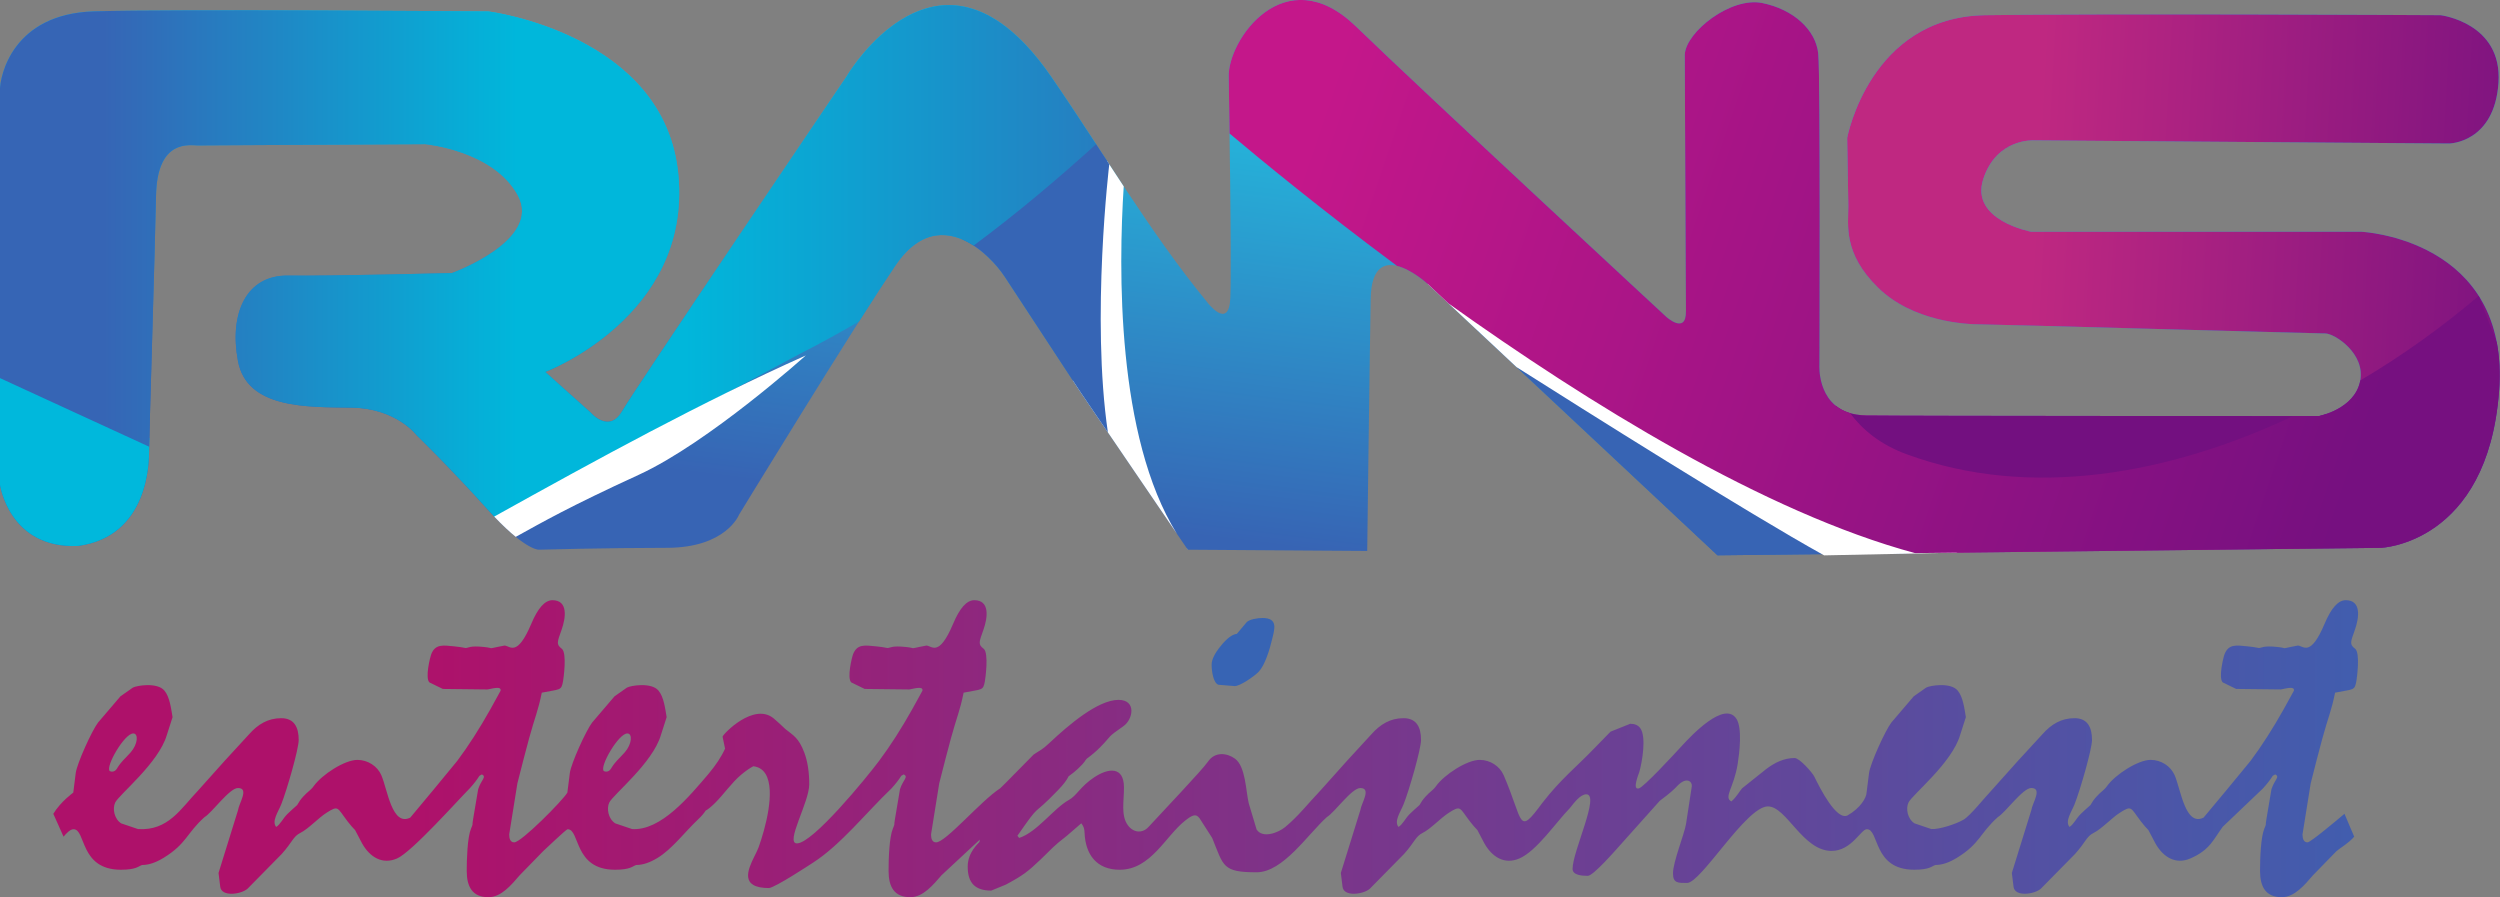
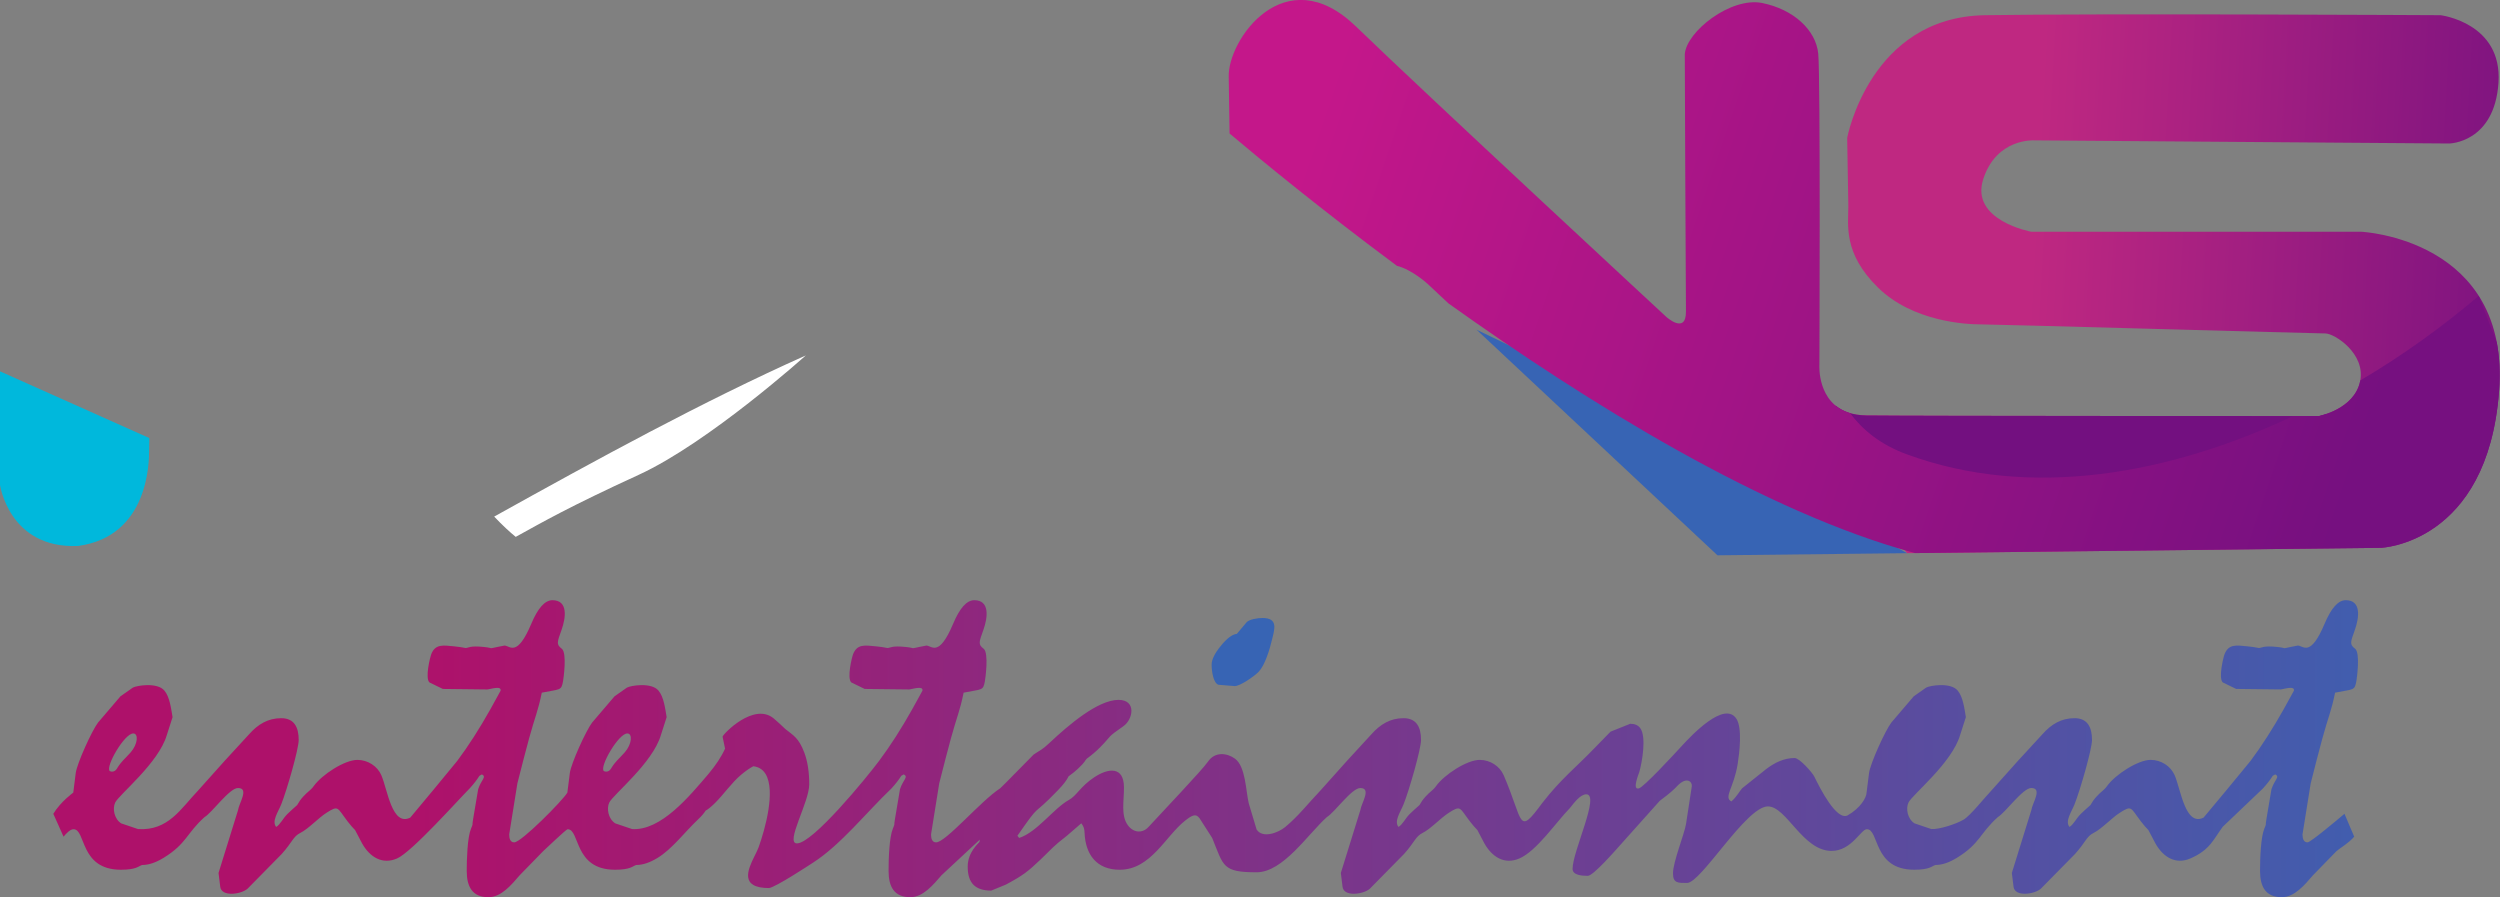
<svg xmlns="http://www.w3.org/2000/svg" xmlns:ns1="http://sodipodi.sourceforge.net/DTD/sodipodi-0.dtd" xmlns:ns2="http://www.inkscape.org/namespaces/inkscape" xmlns:xlink="http://www.w3.org/1999/xlink" xml:space="preserve" width="145.269mm" height="52.143mm" style="clip-rule:evenodd;fill-rule:evenodd;image-rendering:optimizeQuality;shape-rendering:geometricPrecision;text-rendering:geometricPrecision" viewBox="0 0 14526.937 5214.282" id="svg125" ns1:docname="RANS Entertainment [blogovector.com].svg" ns2:version="1.1.1 (3bf5ae0d25, 2021-09-20)">
  <rect x="0" y="0" width="14526.937" height="5214.282" fill="#808080" stroke="none" />
  <defs id="defs37">
    <style type="text/css" id="style2">       .fil11 {fill:#00B8DC}    .fil17 {fill:#3665B5}    .fil14 {fill:#3764B4}    .fil1 {fill:#4154FF}    .fil13 {fill:#731080}    .fil15 {fill:white}    .fil2 {fill:white}    .fil23 {fill:black;fill-rule:nonzero}    .fil5 {fill:#009933;fill-rule:nonzero}    .fil6 {fill:#0F5FFF;fill-rule:nonzero}    .fil9 {fill:#3764B4;fill-rule:nonzero}    .fil0 {fill:#B3B3B3;fill-rule:nonzero}    .fil4 {fill:red;fill-rule:nonzero}    .fil3 {fill:#FFCC00;fill-rule:nonzero}    .fil7 {fill:white;fill-rule:nonzero}    .fil21 {fill:url(#id0)}    .fil19 {fill:url(#id1)}    .fil16 {fill:url(#id2)}    .fil12 {fill:url(#id3)}    .fil22 {fill:url(#id4)}    .fil18 {fill:url(#id5)}    .fil10 {fill:url(#id6)}    .fil20 {fill:url(#id7)}    .fil8 {fill:url(#id8);fill-rule:nonzero}     </style>
    <linearGradient id="id0" gradientUnits="userSpaceOnUse" x1="7777.98" y1="5777.94" x2="5178.46" y2="4894.42">
      <stop offset="0" style="stop-opacity:1; stop-color:#761080" id="stop4" />
      <stop offset="1" style="stop-opacity:1; stop-color:#C4178A" id="stop6" />
    </linearGradient>
    <linearGradient id="id1" gradientUnits="userSpaceOnUse" x1="4817.23" y1="5961.87" x2="4948.51" y2="4907.55">
      <stop offset="0" style="stop-opacity:1; stop-color:#3764B4" id="stop9" />
      <stop offset="1" style="stop-opacity:1; stop-color:#24B6DB" id="stop11" />
    </linearGradient>
    <linearGradient id="id2" gradientUnits="userSpaceOnUse" xlink:href="#id0" x1="7778" y1="2559.22" x2="5178.49" y2="1675.7">  </linearGradient>
    <linearGradient id="id3" gradientUnits="userSpaceOnUse" x1="6971.09" y1="1803.4" x2="8360.21" y2="1880.01">
      <stop offset="0" style="stop-opacity:1; stop-color:#BF2881" id="stop15" />
      <stop offset="1" style="stop-opacity:1; stop-color:#731080" id="stop17" />
    </linearGradient>
    <linearGradient id="id4" gradientUnits="userSpaceOnUse" x1="2129.58" y1="4825.54" x2="5096.79" y2="4825.54">
      <stop offset="0" style="stop-opacity:1; stop-color:#3665B5" id="stop20" />
      <stop offset="0.349" style="stop-opacity:1; stop-color:#00B7DB" id="stop22" />
      <stop offset="0.49" style="stop-opacity:1; stop-color:#00B7DB" id="stop24" />
      <stop offset="1" style="stop-opacity:1; stop-color:#3764B4" id="stop26" />
    </linearGradient>
    <linearGradient id="id5" gradientUnits="userSpaceOnUse" xlink:href="#id4" x1="2129.61" y1="1606.8" x2="5096.82" y2="1606.8">  </linearGradient>
    <linearGradient id="id6" gradientUnits="userSpaceOnUse" xlink:href="#id1" x1="4817.25" y1="2743.14" x2="4948.54" y2="1688.82">  </linearGradient>
    <linearGradient id="id7" gradientUnits="userSpaceOnUse" xlink:href="#id3" x1="6971.07" y1="5022.13" x2="8360.18" y2="5098.74">  </linearGradient>
    <linearGradient id="id8" gradientUnits="userSpaceOnUse" x1="2911.98" y1="3451.87" x2="8275.36" y2="3451.87">
      <stop offset="0" style="stop-opacity:1; stop-color:#AE116A" id="stop32" />
      <stop offset="1" style="stop-opacity:1; stop-color:#3665B5" id="stop34" />
    </linearGradient>
    <linearGradient ns2:collect="always" xlink:href="#id3" id="linearGradient1024" gradientUnits="userSpaceOnUse" x1="6971.09" y1="1803.4" x2="8360.21" y2="1880.01" />
  </defs>
  <g id="Layer_x0020_1" ns2:label="Layer 1" ns2:groupmode="layer" transform="translate(2263.465,2080.273)">
    <g id="g93" transform="matrix(2.32,0,0,2.32,-6601.089,-5343.209)">
      <path class="fil8" d="m 2203.37,3243.46 c -22,0 -69.99,83.08 -58.96,94.05 1.43,1.42 11.71,4.59 17.95,-5.73 11.61,-19.24 18.47,-22.68 34.6,-40.98 17.96,-20.37 20.08,-47.34 6.41,-47.34 z m 1237.49,0 c -22,0 -69.99,83.08 -58.96,94.05 1.43,1.42 11.72,4.59 17.95,-5.73 11.62,-19.24 18.47,-22.68 34.61,-40.98 17.96,-20.37 20.07,-47.34 6.4,-47.34 z M 2003.2,3444.72 c 18.47,-30.6 49.96,-53.04 49.98,-53.07 l 6.2,-49.26 c 3.3,-24.13 40.24,-105.57 55.76,-126.11 l 56.19,-65.81 31.19,-21.87 c 9.49,-5.21 60.89,-13.78 78.83,7.43 13.6,16.08 16.77,44.83 20.51,66.66 l -14.32,44.59 c -20.47,70.47 -120.27,149.73 -129.46,169.42 -7.08,15.17 -2.35,40.89 15.17,52.01 l 42.09,14.23 c 75.63,4.97 107.21,-51.13 150.36,-96.39 l 67.09,-74.94 60.88,-66.24 c 22.12,-24.96 47.41,-40.13 80.33,-40.13 32.85,0 43.79,23.11 43.79,54.56 0,23.03 -29.81,126.36 -43.79,161.36 -7.54,18.89 -24.43,42.21 -12.61,56.47 10.32,-6.15 16.64,-20.99 27.78,-32.06 7.05,-6.79 15.17,-14.43 24.78,-22.71 3.84,-7.01 8.54,-14.02 14.74,-20.81 12.6,-14.07 18.55,-15.31 26.92,-26.96 20.34,-28.31 77.12,-65.39 109.16,-65.39 25.93,0 50.04,15.36 60.04,38.42 15.57,35.94 26.54,128.96 72.42,106.16 0.64,-0.32 111.87,-134.32 117.47,-141.82 28.19,-37.58 55.97,-81.11 83.53,-130.15 l 25.2,-45.86 c 3.08,-13.91 -27.65,-3.18 -33.32,-3.18 l -111.3,-1.28 -33.55,-16.34 c -11.46,-10.95 1.87,-64.16 4.49,-70.7 10.27,-25.62 28.52,-22.67 58.75,-19.53 10.25,1.06 19.23,2.33 27.35,4.03 7.27,0.01 9.69,-6.42 46.14,-2.55 27.48,2.91 7.62,5.18 34.18,-0.21 5.34,-1.06 10.9,-2.12 17.31,-3.4 13.7,0.65 31.15,30.33 67.08,-54.99 16.45,-39.06 33.96,-58.59 52.76,-58.59 39.68,0 33.66,43.97 22.86,74.3 -10.77,30.29 -13.94,36.32 0.43,47.14 13.81,10.39 4.19,76.28 3.42,80.67 -4.43,25.43 -6.88,19.99 -53.41,29.51 -9.24,45.99 -17.09,60.58 -31.83,114.65 -8.55,31.63 -18.37,69.21 -29.27,112.53 l -20.51,127.8 c 0,9.84 2.4,19.96 12.61,19.96 17.68,0 121.34,-104.66 133.06,-124.62 l 6.2,-49.26 c 3.29,-24.13 40.23,-105.57 55.75,-126.11 l 56.19,-65.81 31.19,-21.87 c 9.49,-5.21 60.89,-13.78 78.83,7.43 13.6,16.08 16.77,44.83 20.51,66.66 l -14.31,44.59 c -20.48,70.47 -120.27,149.73 -129.47,169.42 -7.08,15.17 -2.35,40.89 15.17,52.01 l 42.09,14.23 c 72.53,4.76 143.88,-82.73 190.53,-137.15 19.44,-23.14 33.54,-44.59 42.3,-64.33 l -6.2,-29.94 c 0.86,-6.31 78.89,-87.58 128.61,-45.22 9.62,8.28 19.23,16.99 28.42,25.9 20.58,16.58 33.62,22.21 47.42,58.6 8.34,21.87 12.61,48.62 12.61,80.04 0,45.3 -61.05,147.98 -30.77,147.98 39.73,0 174.6,-164.97 205.49,-206.36 28.2,-37.58 55.97,-81.11 83.53,-130.15 l 25.21,-45.86 c 3.07,-13.91 -27.65,-3.18 -33.33,-3.18 l -111.3,-1.28 -33.54,-16.34 c -11.46,-10.95 1.86,-64.16 4.49,-70.7 10.27,-25.62 28.51,-22.67 58.75,-19.53 10.25,1.06 19.22,2.33 27.34,4.03 7.27,0.01 9.7,-6.42 46.15,-2.55 27.47,2.91 7.62,5.18 34.18,-0.21 5.34,-1.06 10.89,-2.12 17.3,-3.4 13.7,0.65 31.15,30.33 67.08,-54.99 16.45,-39.06 33.97,-58.59 52.77,-58.59 39.68,0 33.66,43.97 22.86,74.3 -10.78,30.29 -13.95,36.32 0.43,47.14 13.8,10.39 4.18,76.28 3.42,80.67 -4.43,25.43 -6.89,19.99 -53.42,29.51 -9.23,45.99 -17.09,60.58 -31.83,114.65 -8.54,31.63 -18.37,69.21 -29.26,112.53 l -20.51,127.8 c 0,9.84 2.39,19.96 12.6,19.96 24.49,0 111.36,-103.43 160.62,-135.45 5.36,-4.33 72.92,-73.92 83.75,-84.5 16.9,-11.66 19.17,-9.8 40.59,-29.94 46.51,-43.74 120.31,-107 171.98,-107 45.82,0 36.26,49.16 12.39,65.82 -43.61,30.42 -26.75,20.78 -58.11,52.65 -9.61,9.76 -20.73,19.32 -33.76,28.87 -5.9,5.9 -1.99,6.3 -22.43,25.48 -5.77,5.52 -13.46,11.68 -23.07,18.68 -4.27,9.13 -13.25,21.02 -27.35,35.46 -69.35,72.08 -38.65,23.98 -100.83,113.37 l 4.27,5.52 c 45.04,-14.57 86.49,-74.14 124.55,-95.11 20.03,-11.04 28.45,-33.65 63.66,-56.9 36.42,-24.05 73.79,-26.83 74.35,24.41 0.38,35.1 -8.27,70.86 9.61,95.54 13.89,19.18 36.33,21.48 51.92,4.46 36.67,-40.03 134.51,-142.49 148.65,-163.26 18.18,-26.72 48.61,-21.6 67.72,-7.86 26.7,19.19 27.36,80.44 34.4,111.04 l 19.87,66.45 c 15.01,23.34 54.42,8.31 71.99,-6.37 33.57,-27.9 55.67,-57.4 87.78,-91.08 l 67.08,-74.94 60.88,-66.24 c 22.12,-24.96 47.42,-40.13 80.33,-40.13 32.85,0 43.8,23.11 43.8,54.56 0,23.03 -29.82,126.36 -43.8,161.36 -7.54,18.89 -24.43,42.21 -12.6,56.47 10.31,-6.15 16.64,-20.99 27.77,-32.06 7.05,-6.79 15.17,-14.43 24.78,-22.71 3.85,-7.01 8.55,-14.02 14.74,-20.81 12.6,-14.07 18.55,-15.31 26.92,-26.96 20.34,-28.31 77.13,-65.39 109.17,-65.39 25.92,0 50.03,15.36 60.03,38.42 50.64,116.87 34.45,153.73 96.74,69.43 47.18,-60.77 83.27,-87.94 131.39,-138 11.32,-11.68 24.35,-25.27 39.52,-40.55 14.96,-5.74 31.4,-12.32 49.35,-19.75 11.32,0 19.65,3.61 25,10.83 15.86,21.03 5.05,84.44 -2.35,110.19 -1.36,4.7 -18.45,44.88 -1.29,40.97 11.99,-2.72 85.83,-82.57 107.25,-105.94 25.6,-27.92 107.81,-115.06 137.58,-68.15 14.81,23.33 7.22,85.81 2.99,112.31 -9.67,60.69 -35.98,83.82 -15.81,94.27 13.18,-11.46 21.22,-26.76 26.92,-32.91 l 60.03,-47.98 c 21.58,-16.43 45.15,-27.82 71.36,-27.82 12.4,0 44.52,36.57 49.35,46.5 14.06,28.94 55.17,110.4 83,97.39 32.88,-18.45 47.87,-45.31 47.92,-57.26 l 6.2,-49.26 c 3.3,-24.13 40.23,-105.57 55.76,-126.11 l 56.18,-65.81 31.19,-21.87 c 9.5,-5.21 60.89,-13.78 78.83,7.43 13.6,16.08 16.77,44.83 20.51,66.66 l -14.31,44.59 c -20.47,70.47 -120.27,149.73 -129.47,169.42 -7.08,15.17 -2.34,40.89 15.18,52.01 l 42.08,14.23 c 20.1,1.32 62.3,-12.74 80.54,-23.35 16.81,-9.57 51.57,-53.89 69.83,-73.04 l 67.08,-74.94 60.89,-66.24 c 22.11,-24.96 47.41,-40.13 80.32,-40.13 32.86,0 43.8,23.11 43.8,54.56 0,23.03 -29.82,126.36 -43.8,161.36 -7.54,18.89 -24.42,42.21 -12.6,56.47 10.32,-6.15 16.64,-20.99 27.77,-32.06 7.05,-6.79 15.17,-14.43 24.78,-22.71 3.85,-7.01 8.55,-14.02 14.74,-20.81 12.6,-14.07 18.55,-15.31 26.92,-26.96 20.34,-28.31 77.13,-65.39 109.17,-65.39 25.93,0 50.03,15.36 60.03,38.42 15.57,35.94 26.54,128.96 72.42,106.16 0.65,-0.32 111.87,-134.32 117.47,-141.82 28.2,-37.58 55.97,-81.11 83.53,-130.15 l 25.21,-45.86 c 3.07,-13.91 -27.65,-3.18 -33.33,-3.18 l -111.3,-1.28 -33.54,-16.34 c -11.46,-10.95 1.86,-64.16 4.49,-70.7 10.27,-25.62 28.51,-22.67 58.75,-19.53 10.25,1.06 19.22,2.33 27.34,4.03 7.27,0.01 9.7,-6.42 46.15,-2.55 27.47,2.91 7.62,5.18 34.18,-0.21 5.34,-1.06 10.89,-2.12 17.3,-3.4 13.7,0.65 31.15,30.33 67.08,-54.99 16.45,-39.06 33.97,-58.59 52.77,-58.59 39.68,0 33.66,43.97 22.86,74.3 -10.78,30.29 -13.95,36.32 0.43,47.14 13.8,10.39 4.18,76.28 3.42,80.67 -4.43,25.43 -6.89,19.99 -53.42,29.51 -9.23,45.99 -17.09,60.58 -31.83,114.65 -8.54,31.63 -18.37,69.21 -29.26,112.53 l -20.51,127.8 c 0,9.84 2.39,19.96 12.6,19.96 7.54,0 72.8,-54.95 92.51,-71.55 l 24.35,57.33 c -15.05,17.33 -34.9,27.9 -44.44,36.3 l -58.53,60.08 c -21.01,24.25 -46.31,55.2 -78.41,55.2 -40.44,0 -54.47,-26.43 -54.47,-65.81 0,-29.77 1.65,-83.77 10.68,-105.73 6.68,-16.25 1.71,-4.48 5.55,-25.48 l 12.39,-73.46 c 7.53,-23.63 22.02,-30.88 9.4,-37.15 l -6.19,3.61 c -6.2,9.98 -14.32,20.38 -24.35,31.42 l -100.84,96.18 c -23.18,31.16 -31.53,57.91 -81.15,79.4 -37.1,16.07 -68.26,-3.45 -87.59,-37.79 -4.91,-8.92 -10.68,-19.96 -17.52,-33.33 -5.34,-5.31 -11.53,-12.32 -18.37,-21.23 -27.06,-35.29 -22.46,-41.6 -53.2,-22.08 -20.38,12.94 -45.42,40.4 -65.37,50.31 -18.4,9.15 -19.62,22.6 -46.78,52.87 l -85.67,87.04 c -15.65,13.97 -65.2,21.25 -68.36,-4.88 -1.5,-11.46 -3,-22.93 -4.28,-34.61 l 48.71,-156.89 c 2.62,-18.29 28.77,-55.84 0,-55.84 -21.42,0 -64.6,61.47 -83.74,72.82 -45.8,41.19 -44.7,66.63 -102.73,102.13 -19.44,11.88 -37.18,17.83 -53.62,17.83 -9.01,2.63 -13.63,11.89 -53.2,11.89 -103.72,0 -87.1,-101.49 -118.57,-101.49 -14.8,0 -38.36,54.36 -88.41,54.36 -72.28,0 -112.75,-111.47 -159.37,-111.47 -54.49,0 -167.18,191.72 -202.53,191.72 -22.22,0 -35.25,0.86 -35.25,-23.99 0,-28.35 28.3,-97.73 32.69,-123.78 l 14.52,-94.69 c 0.9,-12.17 -13.38,-23.3 -34.6,-2.34 -4.92,5.31 -10.47,10.62 -16.67,16.14 -5.98,5.31 -15.81,12.95 -29.05,22.93 L 5934.86,3515 c -19.9,22.3 -74.58,85.13 -88.44,85.13 -15.09,0 -38.03,-1.88 -38.03,-17.41 0,-44.34 69.47,-186.83 34.4,-186.83 -15.14,0 -30.84,21.68 -41.23,34.61 -35.24,36.18 -82.9,107.25 -126.44,126.11 -37.1,16.07 -68.26,-3.45 -87.59,-37.79 -4.92,-8.92 -10.69,-19.96 -17.52,-33.33 -5.34,-5.31 -11.54,-12.32 -18.37,-21.23 -27.06,-35.29 -22.46,-41.6 -53.2,-22.08 -20.38,12.94 -45.43,40.4 -65.37,50.31 -18.4,9.15 -19.62,22.6 -46.79,52.87 l -85.67,87.04 c -15.64,13.97 -65.19,21.25 -68.36,-4.88 -1.49,-11.46 -2.99,-22.93 -4.27,-34.61 l 48.71,-156.89 c 2.62,-18.29 28.77,-55.84 0,-55.84 -21.43,0 -64.6,61.47 -83.75,72.82 -47.77,42.97 -109.48,138.21 -176,138.21 -85.91,0 -82.32,-15.11 -111.09,-85.77 l -31.83,-49.68 c -8.63,-11.02 -16.12,-9.73 -36.11,6.16 -49.2,38.74 -85.86,122.93 -163.82,122.93 -56.99,0 -85.73,-37.03 -88.02,-92.78 -0.4,-9.68 -1.66,-15 -8.12,-23.57 l -36.1,31.21 c -36.22,27.94 -36.15,31.22 -65.38,59.02 -32.83,31.25 -45.04,40.66 -87.8,63.48 l -36.32,14.87 c -40.89,0 -58.96,-19.58 -58.96,-60.09 0,-36.9 28.11,-59.14 29.48,-61.78 0.32,-2.09 0.58,-3.98 0.78,-5.73 l -95.6,88.95 c -21.01,24.25 -46.31,55.2 -78.41,55.2 -40.44,0 -54.47,-26.43 -54.47,-65.81 0,-29.77 1.65,-83.77 10.68,-105.73 6.68,-16.25 1.71,-4.48 5.55,-25.48 l 12.39,-73.46 c 7.53,-23.63 22.02,-30.88 9.4,-37.15 l -6.19,3.61 c -6.2,9.98 -14.32,20.38 -24.35,31.42 -63.54,60.59 -126.93,141.18 -196.52,185.98 -10.14,6.53 -92.68,60.97 -110.23,63.7 -17.52,0 -30.77,-2.55 -39.53,-7.86 -32.52,-19.32 4.62,-69.97 13.25,-94.05 16.84,-47.06 42.77,-141.07 17.73,-183.44 -6.84,-11.46 -17.31,-18.25 -30.98,-19.74 -9.18,4.88 -19.22,11.89 -30.12,21.02 -24.86,21.03 -43.48,48.94 -65.58,70.91 -9.62,9.55 -17.52,15.92 -23.72,19.32 -3.85,6.15 -9.83,13.37 -18.16,21.23 -34.21,32.25 -65.29,74.52 -102.09,97.03 -19.44,11.88 -37.17,17.83 -53.62,17.83 -9,2.63 -13.62,11.89 -53.19,11.89 -103.72,0 -87.1,-101.49 -118.57,-101.49 -3.49,0 -55.56,49.96 -61.28,54.99 l -58.54,60.08 c -21,24.25 -46.31,55.2 -78.4,55.2 -40.45,0 -54.48,-26.43 -54.48,-65.81 0,-29.77 1.66,-83.77 10.68,-105.73 6.68,-16.25 1.72,-4.48 5.56,-25.48 l 12.39,-73.46 c 7.53,-23.63 22.02,-30.88 9.4,-37.15 l -6.2,3.61 c -6.19,9.98 -14.31,20.38 -24.35,31.42 -28.19,28.18 -144.96,159.54 -181.99,175.58 -37.09,16.07 -68.25,-3.45 -87.58,-37.79 -4.92,-8.92 -10.69,-19.96 -17.52,-33.33 -5.34,-5.31 -11.54,-12.32 -18.37,-21.23 -27.06,-35.29 -22.46,-41.6 -53.2,-22.08 -20.39,12.94 -45.43,40.4 -65.37,50.31 -18.41,9.15 -19.62,22.6 -46.79,52.87 l -85.67,87.04 c -15.64,13.97 -65.19,21.25 -68.36,-4.88 -1.5,-11.46 -2.99,-22.93 -4.28,-34.61 l 48.72,-156.89 c 2.62,-18.29 28.76,-55.84 0,-55.84 -21.43,0 -64.6,61.47 -83.75,72.82 -45.8,41.19 -44.7,66.63 -102.73,102.13 -19.44,11.88 -37.17,17.83 -53.62,17.83 -9.01,2.63 -13.62,11.89 -53.2,11.89 -103.71,0 -87.09,-101.49 -118.56,-101.49 -8.71,0 -18.52,10.91 -25,18.69 z" id="path65" style="fill:url(#id8)" />
      <path class="fil9" d="m 5031.89,2954.29 c 40.03,0 29.85,28.67 23.93,53.5 -6.11,25.63 -17.66,64.27 -33.54,81.1 -10.62,11.26 -48.79,37.65 -61.1,35.89 l -39.31,-3.19 c -13.15,-3.29 -17.52,-33.82 -17.52,-50.32 0,-12.52 7.48,-28.23 22.86,-46.92 15.17,-18.89 28.63,-29.08 40.38,-30.36 7.05,-8.7 15.38,-18.47 24.99,-29.72 7.3,-6.77 27.12,-9.98 39.31,-9.98 z" id="path67" />
      <g id="g91">
-         <path class="fil10" d="m 1869.49,2620.15 v -987.56 c 0,-36.84 31.89,-191.41 234.9,-197.68 203,-6.27 988.93,0.17 988.93,0.17 0,0 443.71,56.43 475.61,410.7 31.9,354.27 -333.51,492.22 -333.51,492.22 l 113.83,101.88 c 0,0 45.68,53.3 78.31,-3.13 32.62,-56.43 561.88,-837.86 561.88,-837.86 0,0 234.91,-404.43 513.32,0 129.24,187.74 246.59,389.26 390.43,564.32 0,0 54.38,72.11 58,-10.18 3.63,-82.3 -3.64,-530.62 -4,-553.36 -3.62,-92.09 140.31,-299.4 318.67,-126.96 178.35,172.43 777.22,727.34 777.22,727.34 0,0 50.02,45.46 49.3,-14.11 -0.72,-59.57 -2.9,-643.48 -2.9,-643.48 3.62,-56.83 115.28,-144.22 193.58,-128.54 78.31,15.68 134.86,67.41 140.66,126.97 5.8,59.57 2.89,779.08 2.89,779.08 0,0 -8.7,125.41 117.45,126.98 126.16,1.57 1133.93,1.57 1133.93,1.57 0,0 88.45,-17.24 102.95,-87 14.5,-69.76 -64.53,-119.92 -87,-119.92 -22.48,0 -829.43,-22.73 -864.23,-22.73 -34.8,0 -168.93,-6.27 -256.66,-92.48 -87.72,-86.22 -73.96,-156.76 -73.96,-203.79 l -2.9,-170.86 c 0,0 56.54,-302.54 345.1,-307.24 288.55,-4.71 1141.17,0 1141.17,0 0,0 155.16,18.81 145.01,169.3 -10.15,150.48 -123.26,152.05 -123.26,152.05 l -1039.68,-7.83 c 0,0 -94.25,-6.27 -127.6,97.19 -33.35,103.45 120.35,131.67 120.35,131.67 h 826.53 c 0,0 374.1,17.24 345.1,399.73 -29,382.48 -295.82,391.89 -295.82,391.89 L 6171.34,2797.31 5444.87,2117 c 0,0 -139.21,-126.97 -142.11,37.62 -2.9,164.59 -8.7,631.74 -8.7,631.74 l -449.52,-3.13 -266.81,-391.89 -191.41,-291.57 c -38.76,-59.04 -166.76,-186.54 -274.06,-28.22 -107.3,158.33 -391.52,623.89 -391.52,623.89 0,0 -31.91,83.09 -181.27,83.09 -149.35,0 -320.45,4.7 -320.45,4.7 0,0 -36.26,1.57 -129.06,-101.89 -92.81,-103.46 -176.92,-184.97 -176.92,-184.97 0,0 -50.74,-67.41 -162.4,-68.97 -111.65,-1.57 -262.46,3.13 -284.93,-116.79 -22.48,-119.92 21.02,-215.54 125.42,-213.97 102.96,1.55 410.36,-6.27 410.36,-6.27 0,0 226.2,-81.5 165.3,-194.37 -60.91,-112.86 -232.01,-128.54 -232.01,-128.54 l -569.87,3.14 c -19.26,0.1 -101.5,-17.25 -104.4,125.4 -2.9,142.65 -17.41,608.61 -17.41,638 0,29.39 -0.71,215.54 -177.62,239.83 -173.28,7.84 -195.99,-153.68 -195.99,-153.68 z" id="path69" style="fill:url(#id6)" />
        <path class="fil11" d="m 1869.49,2620.15 v -283.73 l 374.24,167.23 c -0.39,16.01 -0.63,26.64 -0.63,30.35 0,29.38 -0.72,215.54 -177.62,239.83 -173.27,7.85 -195.99,-153.68 -195.99,-153.68 z" id="path71" />
        <path class="fil12" d="m 6467.12,2422.34 c 17.31,14.19 41.93,24.18 76.94,24.61 126.16,1.57 1133.93,1.57 1133.93,1.57 0,0 88.45,-17.24 102.95,-87 14.5,-69.76 -64.53,-119.92 -87,-119.92 -22.48,0 -829.43,-22.73 -864.23,-22.73 -34.8,0 -168.93,-6.27 -256.66,-92.48 -87.72,-86.22 -73.96,-156.76 -73.96,-203.79 l -2.9,-170.86 c 0,0 56.54,-302.54 345.1,-307.24 288.55,-4.71 1141.17,0 1141.17,0 0,0 155.16,18.81 145.01,169.3 -10.15,150.48 -123.26,152.05 -123.26,152.05 l -1039.68,-7.83 c 0,0 -94.25,-6.27 -127.6,97.19 -33.35,103.45 120.35,131.67 120.35,131.67 h 826.53 c 0,0 374.1,17.24 345.1,399.73 -29,382.48 -295.82,391.89 -295.82,391.89 l -1187.45,13.44 -175.28,-269.97 z" id="path73" style="fill:url(#linearGradient1024)" />
        <path class="fil13" d="m 6467.13,2422.34 c 17.3,14.19 41.91,24.18 76.94,24.61 126.15,1.57 1133.91,1.57 1133.91,1.57 0,0 7.43,-1.46 18.3,-5.2 v 269.14 H 6594.05 l -123.69,-190.49 z" id="path75" />
        <polygon class="fil14" points="6171.34,2797.31 5567.93,2232.25 6203.55,2537.64 6645.88,2791.94 " id="polygon77" />
-         <path class="fil15" d="m 6772.56,2790.51 -334.09,6.96 C 6246.11,2690.94 5836.6,2432.77 5667.92,2325.88 L 5444.87,2117 l 169.98,-8.88 z" id="path79" />
        <path class="fil16" d="m 4949.27,1740.78 c -1.02,-75.71 -1.95,-133.33 -2.08,-141.11 -3.62,-92.09 140.31,-299.4 318.67,-126.96 178.35,172.43 777.22,727.34 777.22,727.34 0,0 50.02,45.46 49.3,-14.11 -0.72,-59.57 -2.9,-643.48 -2.9,-643.48 3.62,-56.83 115.28,-144.22 193.58,-128.54 78.31,15.68 134.86,67.41 140.66,126.97 5.8,59.57 2.89,779.08 2.89,779.08 0,0 -6.68,96.51 76.84,121.26 31.79,42.69 77.08,79.08 140.96,102.66 309.72,114.28 658.46,50.95 968.94,-95.38 l 64.64,0.01 c 0,0 88.45,-17.24 102.95,-87 0.15,-0.73 0.28,-1.45 0.41,-2.18 107.14,-63.41 207.28,-135.55 296.66,-211.82 l 0.15,0.23 45.19,117.07 c 6.69,35.8 9.01,76.18 5.56,121.79 -29,382.48 -295.82,391.89 -295.82,391.89 l -1167.21,13.21 c -376.47,-101.63 -819.2,-375.98 -1168.25,-625.3 L 5444.87,2117 c 0,0 -39.15,-35.7 -76.36,-44.7 -190.68,-141.74 -341.44,-265.86 -419.24,-331.52 z" id="path81" style="fill:url(#id2)" />
-         <path class="fil15" d="m 4642.55,1809.8 c 13.84,21.17 27.7,42.34 41.64,63.44 -13.29,205.54 -18.36,626.32 133.05,869.89 l -239.51,-351.79 -20.9,-31.83 z m 202.34,973.43 h -0.35 l -3.36,-4.93 c 1.23,1.65 2.46,3.3 3.71,4.93 z" id="path83" />
-         <path class="fil17" d="m 4613.98,1765.85 c 11.31,17.26 22.65,34.61 34.04,51.98 -0.01,0.06 -45.87,383.05 -3.44,671.7 l -66.85,-98.19 -191.41,-291.57 c -18.73,-28.53 -58.3,-73.04 -106.31,-93.57 73.56,-44.44 232.75,-144.91 333.97,-240.35 z" id="path85" />
-         <path class="fil18" d="M 1869.49,2353.39 V 1632.6 c 0,-36.84 31.9,-191.42 234.89,-197.68 203.03,-6.28 988.95,0.17 988.95,0.17 0,0 443.71,56.42 475.6,410.68 31.91,354.28 -333.51,492.22 -333.51,492.22 l 76.16,68.17 37.69,33.73 0.01,0.01 0.02,0.03 v 0.01 l 0.05,0.05 0.04,0.05 0.03,0.03 0.08,0.09 0.06,0.07 0.04,0.03 0.12,0.14 0.07,0.07 0.07,0.08 0.15,0.17 0.07,0.08 0.09,0.1 0.19,0.2 0.06,0.07 0.14,0.15 0.22,0.23 0.05,0.05 0.19,0.19 0.25,0.26 0.02,0.02 0.25,0.26 0.27,0.27 0.02,0.01 0.29,0.29 0.26,0.27 0.05,0.05 0.33,0.32 0.26,0.24 0.08,0.1 0.36,0.33 0.23,0.22 0.15,0.14 0.38,0.36 0.41,0.37 0.4,0.38 0.18,0.15 0.25,0.24 0.45,0.39 0.12,0.12 0.34,0.29 0.46,0.4 0.08,0.07 0.41,0.34 0.48,0.41 0.03,0.03 0.48,0.39 0.49,0.4 0.03,0.03 0.52,0.43 0.46,0.34 0.09,0.09 0.55,0.42 0.4,0.3 0.17,0.13 0.57,0.44 0.35,0.26 0.24,0.17 0.6,0.43 0.29,0.21 0.31,0.23 0.63,0.43 0.22,0.15 0.41,0.28 0.63,0.42 0.16,0.11 0.49,0.31 0.66,0.42 0.09,0.06 0.58,0.36 0.67,0.41 h 0.02 l 0.67,0.41 0.62,0.36 0.07,0.03 0.71,0.4 0.55,0.3 0.16,0.08 0.71,0.38 0.5,0.25 0.23,0.12 0.74,0.36 0.42,0.2 0.33,0.15 0.75,0.34 0.33,0.15 0.42,0.19 0.77,0.31 0.77,0.32 0.78,0.3 0.17,0.05 0.61,0.22 0.79,0.28 c 14.99,5.02 33.15,2.7 48.52,-23.79 32.62,-56.43 561.88,-837.87 561.88,-837.87 0,0 165.87,-285.48 384.04,-136.75 l 3.5,2.38 c 40.4,28.34 82.57,71.6 125.78,134.37 38.14,55.4 75.23,112 112.28,168.76 -97.48,88.22 -198.16,173.18 -306.73,253.84 -56.1,-36.53 -129.99,-47.39 -196.04,50.08 -23.49,34.65 -55.44,84.01 -91.04,139.99 -48.19,28.16 -98.13,55.56 -150.09,82.13 l -762.22,408.18 c -6.04,-6.34 -12.36,-13.15 -18.97,-20.52 -35.06,-39.09 -68.86,-75.03 -97.38,-104.65 h -0.01 l -1,-1.04 -1.19,-1.23 -1.12,-1.18 -1.04,-1.06 -2.16,-2.23 -1.37,-1.42 -0.75,-0.78 -2.11,-2.16 -1.59,-1.66 -0.48,-0.49 -1.71,-1.77 -0.35,-0.35 -1.81,-1.86 -0.22,-0.22 -1.92,-1.98 -0.08,-0.08 -1.98,-2.03 -0.04,-0.05 -1.92,-1.95 -0.16,-0.18 -1.77,-1.8 -0.28,-0.28 -1.62,-1.67 -0.4,-0.39 -1.49,-1.52 -0.5,-0.52 -1.34,-1.37 -0.61,-0.62 -1.22,-1.23 -0.71,-0.73 -1.09,-1.1 -0.81,-0.82 -0.96,-0.98 -0.9,-0.91 -0.84,-0.85 -0.99,-1.01 -2.4,-2.41 -1.17,-1.2 -0.47,-0.47 -1.25,-1.26 -0.37,-0.37 -1.34,-1.35 -0.26,-0.26 -1.39,-1.41 -0.16,-0.16 -1.48,-1.47 -0.05,-0.07 -1.5,-1.5 -0.03,-0.03 -1.44,-1.43 -0.11,-0.13 -1.31,-1.31 -0.21,-0.21 c -16.37,-16.39 -26.04,-25.75 -26.04,-25.75 0,0 -50.76,-67.42 -162.41,-68.99 -111.65,-1.57 -262.46,3.13 -284.94,-116.78 -22.48,-119.93 21.02,-215.53 125.44,-213.95 102.94,1.54 410.35,-6.28 410.35,-6.28 0,0 226.2,-81.51 165.29,-194.37 -60.91,-112.86 -231.99,-128.56 -231.99,-128.56 l -569.88,3.14 c -19.25,0.12 -101.51,-17.24 -104.41,125.42 -2.74,134.77 -15.83,558.02 -17.27,629.19 z" id="path87" style="fill:url(#id5)" />
        <path class="fil2" d="m 3161.37,2751.11 c -14.76,-11.95 -32.63,-28.33 -53.94,-50.81 260.04,-144.58 520.1,-287.11 780.5,-403.68 0,0 -242.78,218.36 -418.34,298.99 -175.56,80.63 -239.06,117.39 -308.22,155.5 z" id="path89" />
      </g>
    </g>
  </g>
</svg>